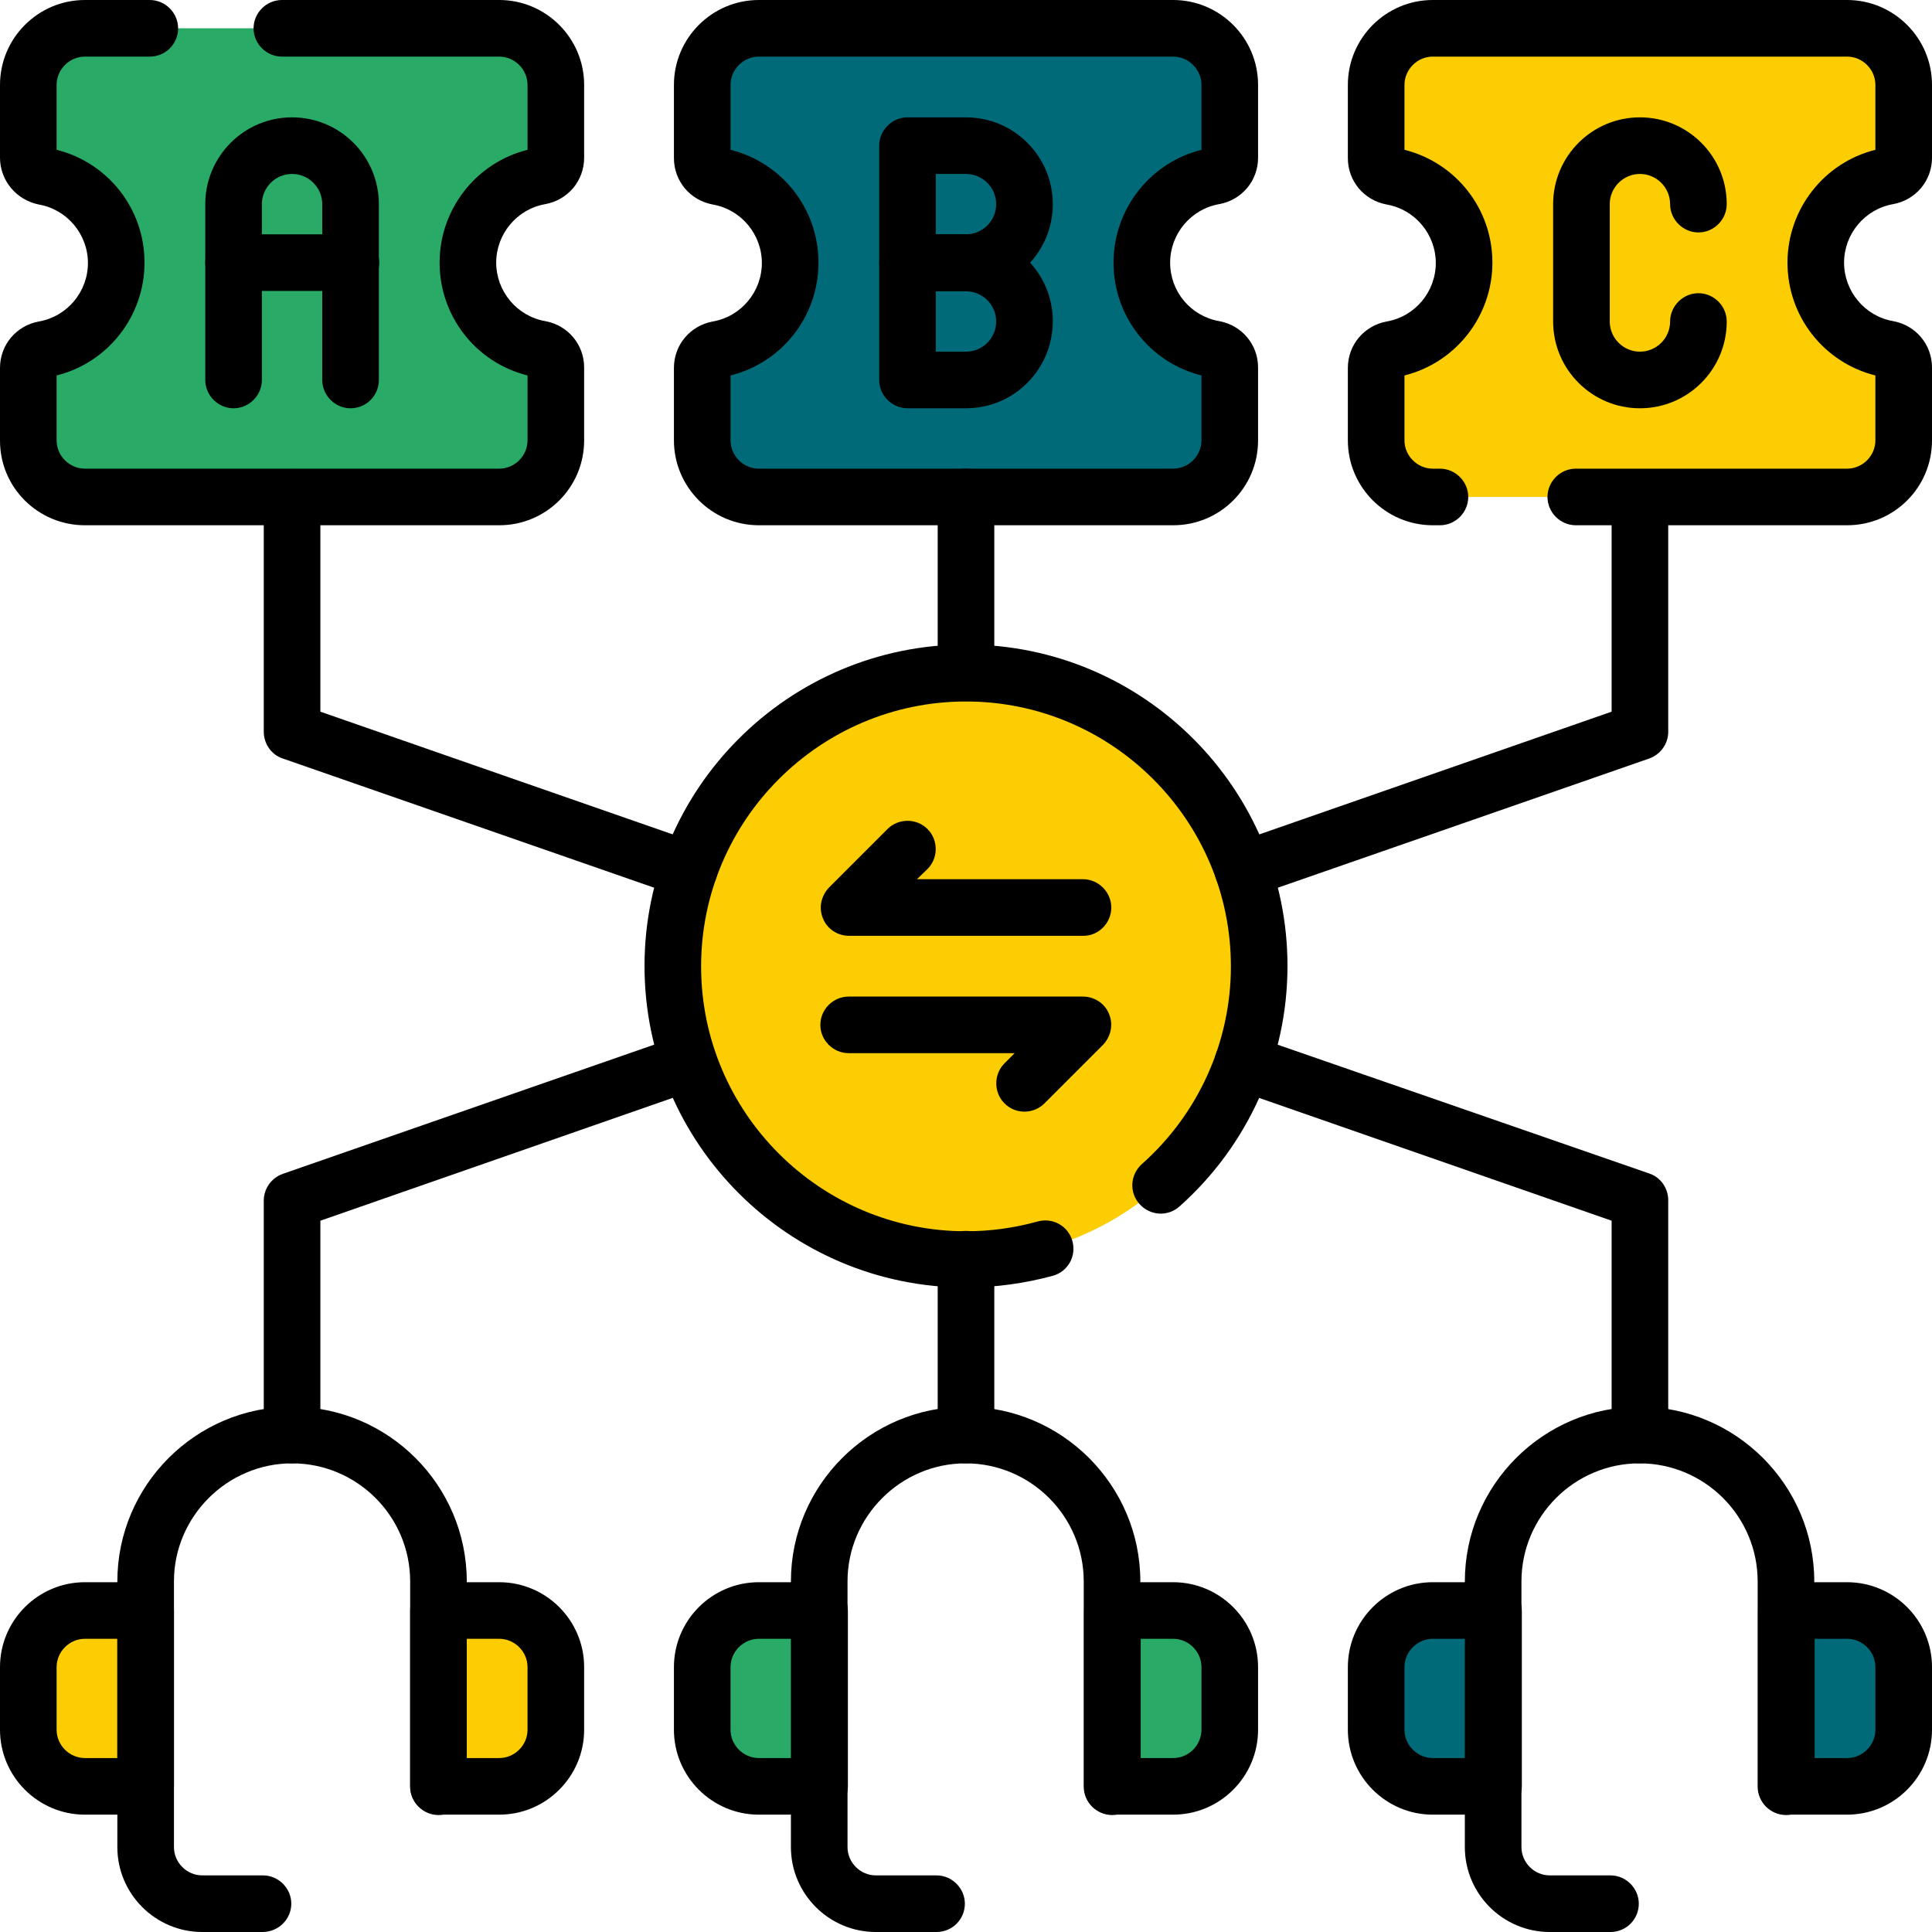
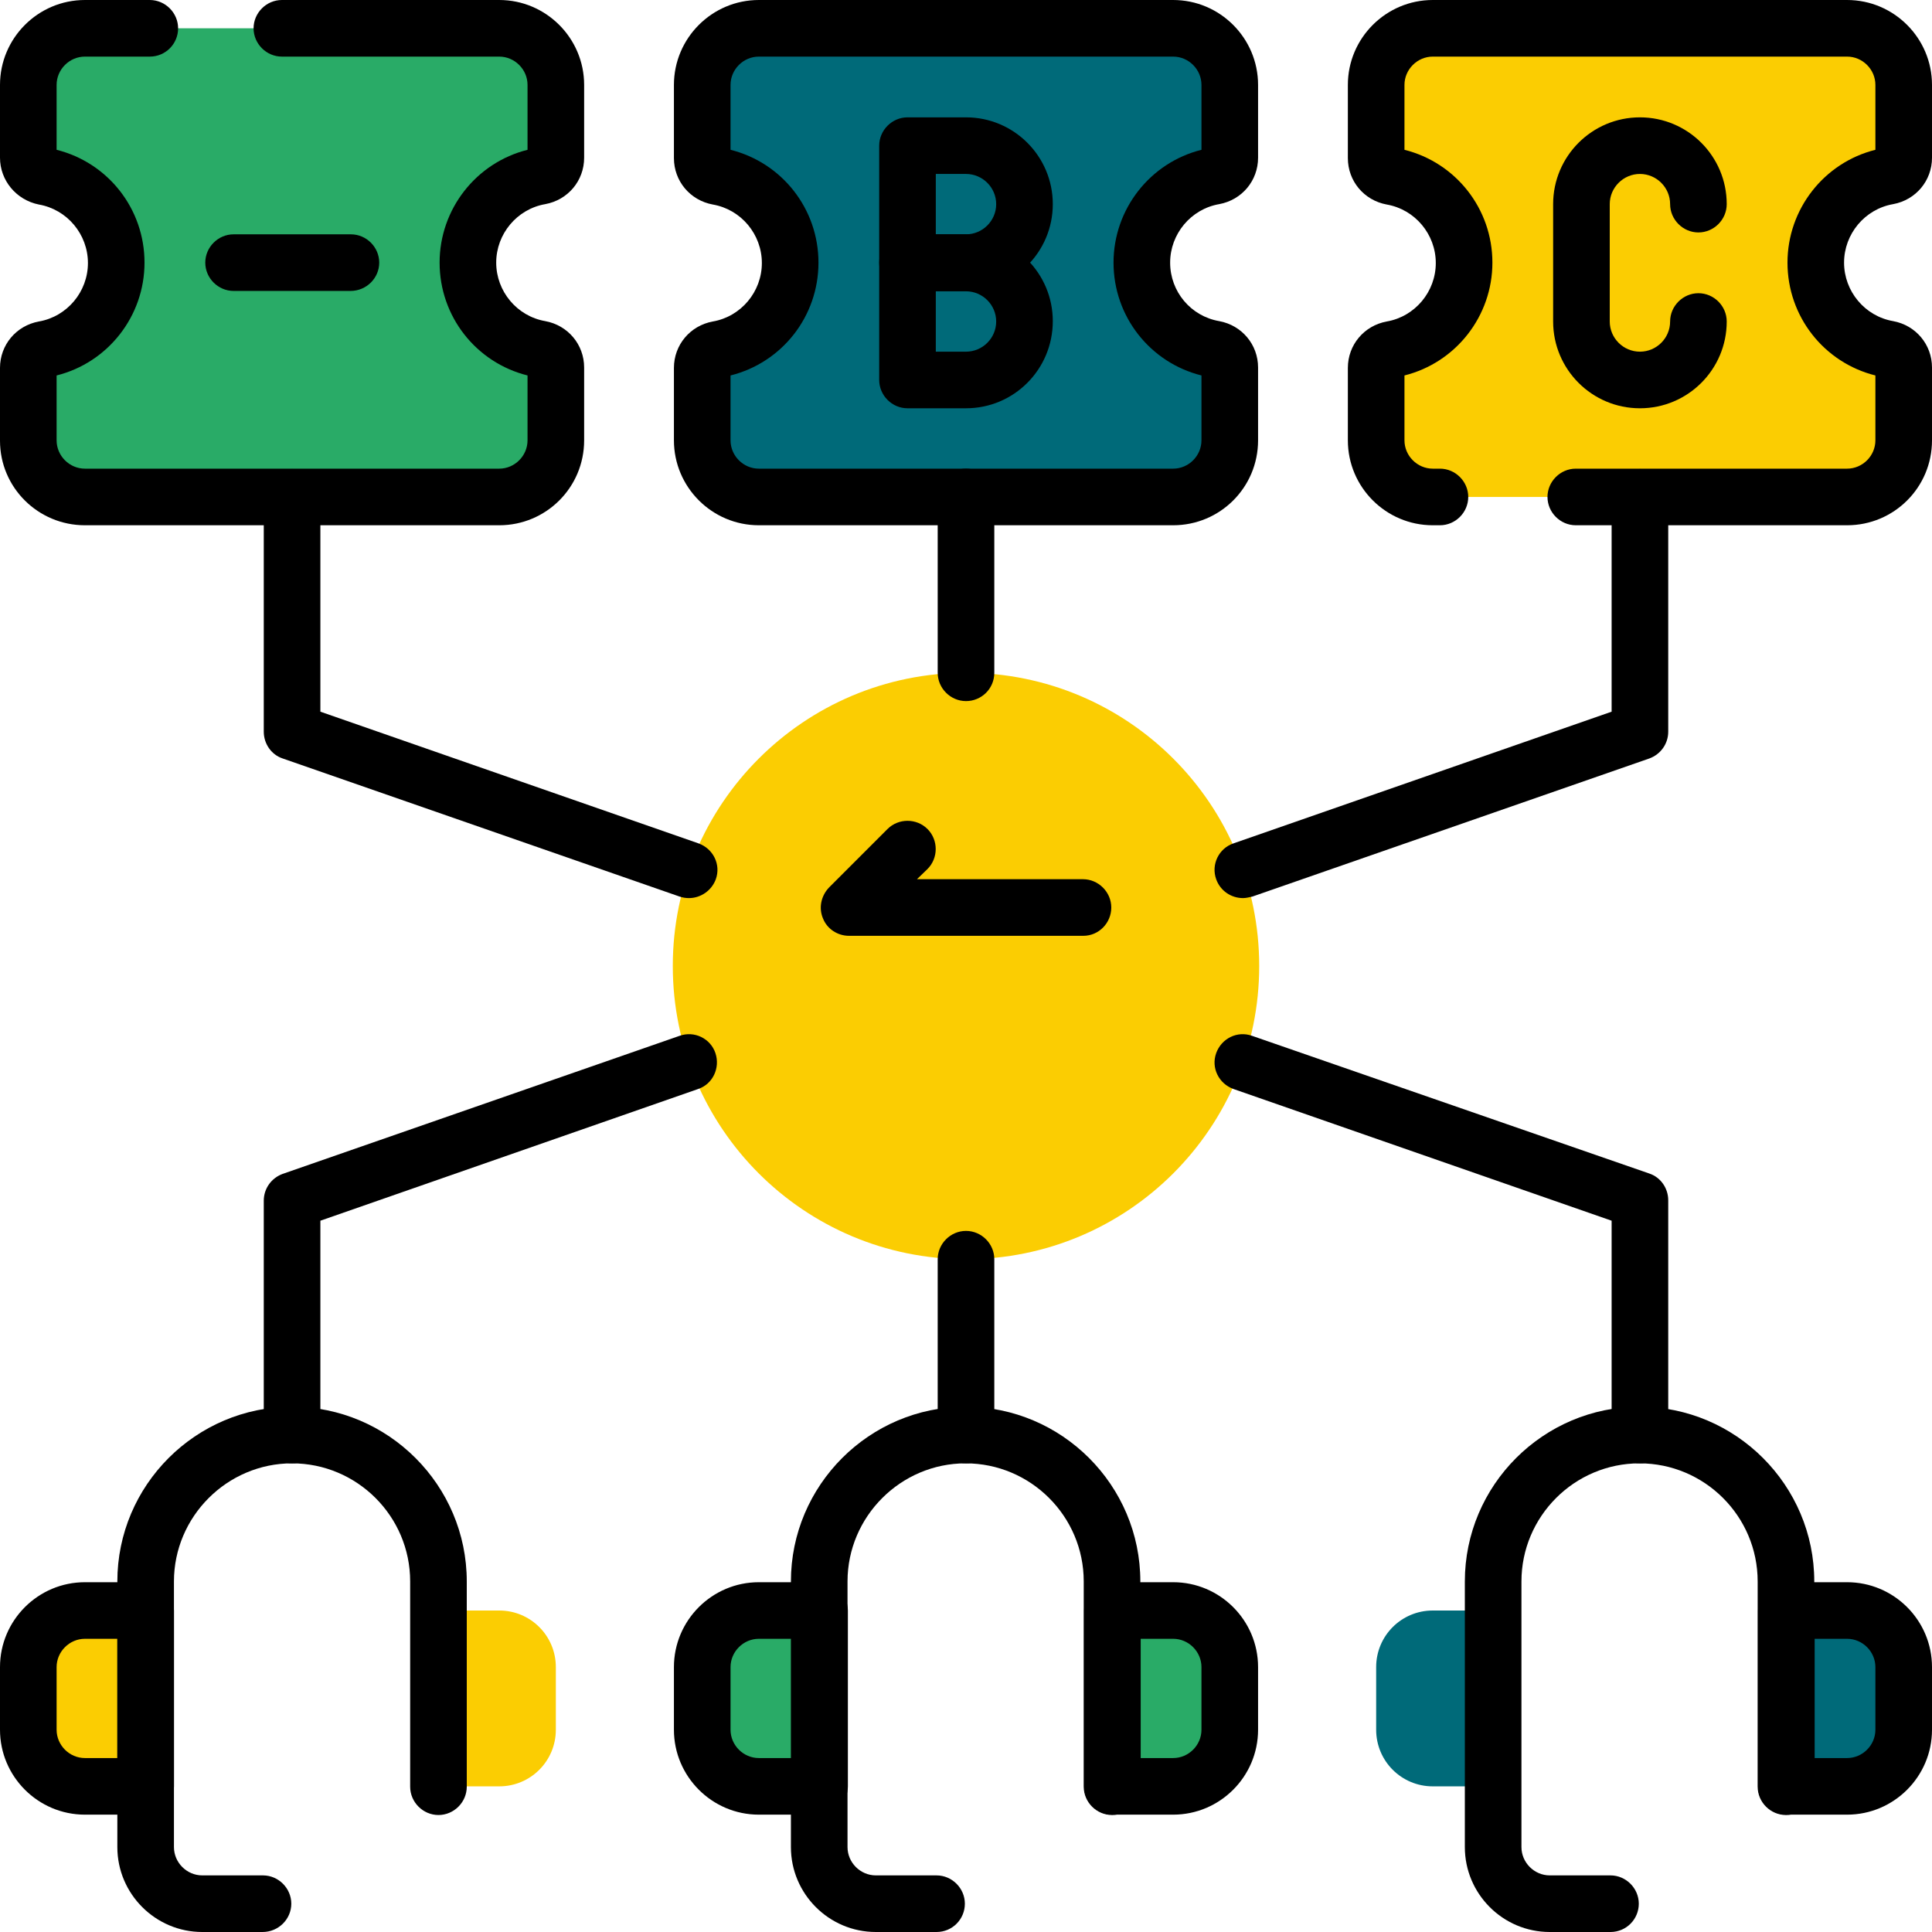
<svg xmlns="http://www.w3.org/2000/svg" width="80" height="80" viewBox="0 0 80 80" fill="none">
  <g clip-path="url(#clip0_157_1947)">
    <path d="M19.375 10.875C19.375 9.078 20.672 7.594 22.375 7.297C22.75 7.234 23.016 6.906 23.016 6.531V3.516C23.016 2.219 21.969 1.172 20.672 1.172H3.516C2.219 1.172 1.172 2.219 1.172 3.516V6.531C1.172 6.906 1.438 7.234 1.812 7.297C3.516 7.594 4.812 9.094 4.812 10.875C4.812 12.656 3.516 14.156 1.812 14.453C1.438 14.516 1.172 14.844 1.172 15.219V18.234C1.172 19.531 2.219 20.578 3.516 20.578H20.672C21.969 20.578 23.016 19.531 23.016 18.234V15.234C23.016 14.859 22.75 14.531 22.375 14.469C20.672 14.156 19.375 12.672 19.375 10.875Z" fill="#29AB67" />
    <path d="M32.719 10.875C32.719 9.078 31.422 7.594 29.719 7.297C29.344 7.234 29.078 6.906 29.078 6.531V3.516C29.078 2.219 30.125 1.172 31.422 1.172H48.578C49.875 1.172 50.922 2.219 50.922 3.516V6.531C50.922 6.906 50.656 7.234 50.281 7.297C48.578 7.594 47.281 9.094 47.281 10.875C47.281 12.656 48.578 14.156 50.281 14.453C50.656 14.516 50.922 14.844 50.922 15.219V18.234C50.922 19.531 49.875 20.578 48.578 20.578H31.422C30.125 20.578 29.078 19.531 29.078 18.234V15.234C29.078 14.859 29.344 14.531 29.719 14.469C31.422 14.156 32.719 12.672 32.719 10.875Z" fill="#006A79" />
    <path d="M60.625 10.875C60.625 9.078 59.328 7.594 57.625 7.297C57.25 7.234 56.984 6.906 56.984 6.531V3.516C56.984 2.219 58.031 1.172 59.328 1.172H76.484C77.781 1.172 78.828 2.219 78.828 3.516V6.531C78.828 6.906 78.562 7.234 78.188 7.297C76.484 7.594 75.188 9.094 75.188 10.875C75.188 12.656 76.484 14.156 78.188 14.453C78.562 14.516 78.828 14.844 78.828 15.219V18.234C78.828 19.531 77.781 20.578 76.484 20.578H59.328C58.031 20.578 56.984 19.531 56.984 18.234V15.234C56.984 14.859 57.25 14.531 57.625 14.469C59.328 14.156 60.625 12.672 60.625 10.875Z" fill="#FBCD02" />
    <path d="M40 52.141C46.705 52.141 52.141 46.705 52.141 40C52.141 33.295 46.705 27.859 40 27.859C33.295 27.859 27.859 33.295 27.859 40C27.859 46.705 33.295 52.141 40 52.141Z" fill="#FBCD02" />
    <path d="M6.031 73.969H3.516C2.219 73.969 1.172 72.922 1.172 71.625V69.031C1.172 67.734 2.219 66.688 3.516 66.688H6.031V73.969Z" fill="#FBCD02" />
    <path d="M18.156 73.969H20.672C21.969 73.969 23.016 72.922 23.016 71.625V69.031C23.016 67.734 21.969 66.688 20.672 66.688H18.156V73.969Z" fill="#FBCD02" />
    <path d="M33.938 73.969H31.422C30.125 73.969 29.078 72.922 29.078 71.625V69.031C29.078 67.734 30.125 66.688 31.422 66.688H33.938V73.969Z" fill="#29AB67" />
    <path d="M46.062 73.969H48.578C49.875 73.969 50.922 72.922 50.922 71.625V69.031C50.922 67.734 49.875 66.688 48.578 66.688H46.062V73.969Z" fill="#29AB67" />
    <path d="M61.844 73.969H59.328C58.031 73.969 56.984 72.922 56.984 71.625V69.031C56.984 67.734 58.031 66.688 59.328 66.688H61.844V73.969Z" fill="#006A79" />
    <path d="M73.969 73.969H76.484C77.781 73.969 78.828 72.922 78.828 71.625V69.031C78.828 67.734 77.781 66.688 76.484 66.688H73.969V73.969Z" fill="#006A79" />
    <path d="M20.672 21.75H3.516C1.578 21.75 0 20.188 0 18.25V15.234C0 14.281 0.672 13.484 1.609 13.312C2.781 13.109 3.641 12.078 3.641 10.891C3.641 9.703 2.781 8.672 1.609 8.469C0.672 8.281 0 7.469 0 6.531V3.516C0 1.578 1.578 0 3.516 0H6.203C6.844 0 7.375 0.531 7.375 1.172C7.375 1.812 6.859 2.344 6.203 2.344H3.516C2.875 2.344 2.344 2.875 2.344 3.516V6.203C4.469 6.734 5.984 8.641 5.984 10.875C5.984 13.094 4.469 15.016 2.344 15.547V18.234C2.344 18.875 2.875 19.406 3.516 19.406H20.672C21.312 19.406 21.844 18.875 21.844 18.234V15.547C19.719 15.016 18.203 13.109 18.203 10.875C18.203 8.656 19.719 6.734 21.844 6.203V3.516C21.844 2.875 21.312 2.344 20.672 2.344H11.672C11.031 2.344 10.5 1.812 10.5 1.172C10.5 0.531 11.031 0 11.672 0H20.672C22.609 0 24.188 1.578 24.188 3.516V6.531C24.188 7.484 23.516 8.281 22.578 8.453C21.406 8.656 20.547 9.688 20.547 10.875C20.547 12.062 21.406 13.094 22.578 13.297C23.516 13.469 24.188 14.266 24.188 15.219V18.234C24.188 20.188 22.609 21.75 20.672 21.75Z" fill="black" />
    <path d="M48.578 21.75H31.422C29.484 21.75 27.906 20.172 27.906 18.234V15.234C27.906 14.281 28.578 13.484 29.516 13.312C30.688 13.109 31.547 12.078 31.547 10.891C31.547 9.703 30.688 8.672 29.516 8.469C28.578 8.297 27.906 7.5 27.906 6.547V3.516C27.906 1.578 29.484 0 31.422 0H48.578C50.516 0 52.094 1.578 52.094 3.516V6.531C52.094 7.484 51.422 8.281 50.484 8.453C49.312 8.656 48.453 9.688 48.453 10.875C48.453 12.078 49.312 13.094 50.484 13.297C51.422 13.469 52.094 14.266 52.094 15.219V18.234C52.094 20.188 50.516 21.75 48.578 21.75ZM30.25 15.547V18.234C30.25 18.875 30.781 19.406 31.422 19.406H48.578C49.219 19.406 49.75 18.875 49.75 18.234V15.547C47.625 15.016 46.109 13.109 46.109 10.875C46.109 8.656 47.625 6.734 49.75 6.203V3.516C49.75 2.875 49.219 2.344 48.578 2.344H31.422C30.781 2.344 30.25 2.875 30.25 3.516V6.203C32.375 6.734 33.891 8.641 33.891 10.875C33.891 13.109 32.375 15.016 30.25 15.547Z" fill="black" />
    <path d="M76.484 21.75H65.25C64.609 21.75 64.078 21.219 64.078 20.578C64.078 19.938 64.609 19.406 65.25 19.406H76.484C77.125 19.406 77.656 18.875 77.656 18.234V15.547C75.531 15.016 74.016 13.109 74.016 10.875C74.016 8.656 75.531 6.734 77.656 6.203V3.516C77.656 2.875 77.125 2.344 76.484 2.344H59.328C58.688 2.344 58.156 2.875 58.156 3.516V6.203C60.281 6.734 61.797 8.641 61.797 10.875C61.797 13.094 60.281 15.016 58.156 15.547V18.234C58.156 18.875 58.688 19.406 59.328 19.406H59.625C60.266 19.406 60.797 19.938 60.797 20.578C60.797 21.219 60.266 21.75 59.625 21.75H59.328C57.391 21.75 55.812 20.172 55.812 18.234V15.234C55.812 14.281 56.484 13.484 57.422 13.312C58.594 13.109 59.453 12.078 59.453 10.891C59.453 9.703 58.594 8.672 57.422 8.469C56.484 8.297 55.812 7.5 55.812 6.547V3.516C55.812 1.578 57.391 0 59.328 0H76.484C78.422 0 80 1.578 80 3.516V6.531C80 7.484 79.328 8.281 78.391 8.453C77.219 8.656 76.359 9.688 76.359 10.875C76.359 12.062 77.219 13.094 78.391 13.297C79.328 13.469 80 14.266 80 15.219V18.234C80 20.188 78.422 21.75 76.484 21.75Z" fill="black" />
-     <path d="M14.516 16.906C13.875 16.906 13.344 16.375 13.344 15.734V8.453C13.344 7.766 12.781 7.203 12.094 7.203C11.406 7.203 10.844 7.766 10.844 8.453V15.734C10.844 16.375 10.312 16.906 9.672 16.906C9.031 16.906 8.5 16.375 8.5 15.734V8.453C8.5 6.469 10.109 4.859 12.094 4.859C14.078 4.859 15.688 6.469 15.688 8.453V15.734C15.688 16.375 15.172 16.906 14.516 16.906Z" fill="black" />
    <path d="M14.516 12.047H9.672C9.031 12.047 8.5 11.516 8.5 10.875C8.5 10.234 9.031 9.703 9.672 9.703H14.531C15.172 9.703 15.703 10.234 15.703 10.875C15.703 11.516 15.172 12.047 14.516 12.047Z" fill="black" />
    <path d="M40 12.047H37.578C36.938 12.047 36.406 11.516 36.406 10.875V6.031C36.406 5.391 36.938 4.859 37.578 4.859H40C41.984 4.859 43.594 6.469 43.594 8.453C43.594 10.438 41.984 12.047 40 12.047ZM38.75 9.703H40C40.688 9.703 41.25 9.141 41.25 8.453C41.25 7.766 40.688 7.203 40 7.203H38.75V9.703Z" fill="black" />
    <path d="M40 16.906H37.578C36.938 16.906 36.406 16.375 36.406 15.734V10.875C36.406 10.234 36.938 9.703 37.578 9.703H40C41.984 9.703 43.594 11.312 43.594 13.297C43.594 15.297 41.984 16.906 40 16.906ZM38.75 14.562H40C40.688 14.562 41.25 14 41.25 13.312C41.25 12.625 40.688 12.062 40 12.062H38.75V14.562Z" fill="black" />
    <path d="M67.906 16.906C65.922 16.906 64.312 15.297 64.312 13.312V8.453C64.312 6.469 65.922 4.859 67.906 4.859C69.891 4.859 71.5 6.469 71.5 8.453C71.5 9.094 70.969 9.625 70.328 9.625C69.688 9.625 69.156 9.094 69.156 8.453C69.156 7.766 68.594 7.203 67.906 7.203C67.219 7.203 66.656 7.766 66.656 8.453V13.312C66.656 14 67.219 14.562 67.906 14.562C68.594 14.562 69.156 14 69.156 13.312C69.156 12.672 69.688 12.141 70.328 12.141C70.969 12.141 71.5 12.672 71.5 13.312C71.5 15.297 69.891 16.906 67.906 16.906Z" fill="black" />
-     <path d="M40 53.312C32.656 53.312 26.688 47.344 26.688 40C26.688 32.656 32.656 26.688 40 26.688C47.344 26.688 53.312 32.656 53.312 40C53.312 43.797 51.688 47.422 48.844 49.953C48.359 50.391 47.625 50.344 47.188 49.859C46.75 49.375 46.797 48.641 47.281 48.203C49.625 46.125 50.969 43.141 50.969 40.016C50.969 33.969 46.047 29.047 40 29.047C33.953 29.047 29.031 33.969 29.031 40.016C29.031 46.062 33.953 50.984 40 50.984C41.016 50.984 42.016 50.844 42.969 50.578C43.594 50.406 44.234 50.766 44.406 51.391C44.578 52.016 44.219 52.656 43.594 52.828C42.438 53.141 41.219 53.312 40 53.312Z" fill="black" />
    <path d="M44.859 38.75H35.156C34.687 38.75 34.25 38.469 34.078 38.031C33.891 37.594 34 37.094 34.328 36.75L36.75 34.328C37.203 33.875 37.953 33.875 38.406 34.328C38.859 34.781 38.859 35.531 38.406 35.984L37.969 36.406H44.844C45.484 36.406 46.016 36.938 46.016 37.578C46.016 38.219 45.5 38.75 44.859 38.75Z" fill="black" />
-     <path d="M42.422 46.031C42.125 46.031 41.828 45.922 41.594 45.688C41.141 45.234 41.141 44.484 41.594 44.031L42.016 43.609H35.141C34.5 43.609 33.969 43.078 33.969 42.438C33.969 41.797 34.5 41.266 35.141 41.266H44.844C45.312 41.266 45.75 41.547 45.922 41.984C46.109 42.422 46 42.922 45.672 43.266L43.25 45.688C43.031 45.906 42.734 46.031 42.422 46.031Z" fill="black" />
    <path d="M10.875 80H8.375C6.438 80 4.859 78.422 4.859 76.484V65.484C4.859 61.5 8.109 58.25 12.094 58.25C16.078 58.25 19.328 61.5 19.328 65.484V73.984C19.328 74.625 18.797 75.156 18.156 75.156C17.516 75.156 16.984 74.625 16.984 73.984V65.484C16.984 62.781 14.781 60.594 12.094 60.594C9.406 60.594 7.203 62.797 7.203 65.484V76.484C7.203 77.125 7.734 77.656 8.375 77.656H10.891C11.531 77.656 12.062 78.188 12.062 78.828C12.062 79.469 11.531 80 10.875 80Z" fill="black" />
    <path d="M6.031 75.141H3.516C1.578 75.141 0 73.562 0 71.625V69.031C0 67.094 1.578 65.516 3.516 65.516H6.031C6.672 65.516 7.203 66.047 7.203 66.688V73.969C7.203 74.625 6.672 75.141 6.031 75.141ZM3.516 67.859C2.875 67.859 2.344 68.391 2.344 69.031V71.625C2.344 72.266 2.875 72.797 3.516 72.797H4.859V67.859H3.516Z" fill="black" />
-     <path d="M20.672 75.141H18.156C17.516 75.141 16.984 74.609 16.984 73.969V66.688C16.984 66.047 17.516 65.516 18.156 65.516H20.672C22.609 65.516 24.188 67.094 24.188 69.031V71.625C24.188 73.562 22.609 75.141 20.672 75.141ZM19.328 72.797H20.672C21.312 72.797 21.844 72.266 21.844 71.625V69.031C21.844 68.391 21.312 67.859 20.672 67.859H19.328V72.797Z" fill="black" />
    <path d="M38.781 80H36.266C34.328 80 32.75 78.422 32.75 76.484V65.484C32.75 61.5 36 58.25 39.984 58.25C43.969 58.25 47.219 61.5 47.219 65.484V73.984C47.219 74.625 46.688 75.156 46.047 75.156C45.406 75.156 44.875 74.625 44.875 73.984V65.484C44.875 62.781 42.672 60.594 39.984 60.594C37.297 60.594 35.094 62.797 35.094 65.484V76.484C35.094 77.125 35.625 77.656 36.266 77.656H38.781C39.422 77.656 39.953 78.188 39.953 78.828C39.953 79.469 39.438 80 38.781 80Z" fill="black" />
    <path d="M33.938 75.141H31.422C29.484 75.141 27.906 73.562 27.906 71.625V69.031C27.906 67.094 29.484 65.516 31.422 65.516H33.938C34.578 65.516 35.109 66.047 35.109 66.688V73.969C35.109 74.625 34.578 75.141 33.938 75.141ZM31.422 67.859C30.781 67.859 30.25 68.391 30.25 69.031V71.625C30.25 72.266 30.781 72.797 31.422 72.797H32.766V67.859H31.422Z" fill="black" />
    <path d="M48.578 75.141H46.062C45.422 75.141 44.891 74.609 44.891 73.969V66.688C44.891 66.047 45.422 65.516 46.062 65.516H48.578C50.516 65.516 52.094 67.094 52.094 69.031V71.625C52.094 73.562 50.516 75.141 48.578 75.141ZM47.234 72.797H48.578C49.219 72.797 49.75 72.266 49.75 71.625V69.031C49.75 68.391 49.219 67.859 48.578 67.859H47.234V72.797Z" fill="black" />
    <path d="M66.688 80H64.172C62.234 80 60.656 78.422 60.656 76.484V65.484C60.656 61.5 63.906 58.25 67.891 58.25C71.875 58.25 75.125 61.5 75.125 65.484V73.984C75.125 74.625 74.594 75.156 73.953 75.156C73.312 75.156 72.781 74.625 72.781 73.984V65.484C72.781 62.781 70.578 60.594 67.891 60.594C65.188 60.594 63 62.797 63 65.484V76.484C63 77.125 63.531 77.656 64.172 77.656H66.688C67.328 77.656 67.859 78.188 67.859 78.828C67.859 79.469 67.344 80 66.688 80Z" fill="black" />
-     <path d="M61.844 75.141H59.328C57.391 75.141 55.812 73.562 55.812 71.625V69.031C55.812 67.094 57.391 65.516 59.328 65.516H61.844C62.484 65.516 63.016 66.047 63.016 66.688V73.969C63.016 74.625 62.484 75.141 61.844 75.141ZM59.328 67.859C58.688 67.859 58.156 68.391 58.156 69.031V71.625C58.156 72.266 58.688 72.797 59.328 72.797H60.672V67.859H59.328Z" fill="black" />
    <path d="M76.484 75.141H73.969C73.328 75.141 72.797 74.609 72.797 73.969V66.688C72.797 66.047 73.328 65.516 73.969 65.516H76.484C78.422 65.516 80 67.094 80 69.031V71.625C80 73.562 78.422 75.141 76.484 75.141ZM75.141 72.797H76.484C77.125 72.797 77.656 72.266 77.656 71.625V69.031C77.656 68.391 77.125 67.859 76.484 67.859H75.141V72.797Z" fill="black" />
    <path d="M28.531 37.188C28.406 37.188 28.281 37.172 28.141 37.125L11.703 31.406C11.234 31.25 10.922 30.797 10.922 30.297V20.594C10.922 19.953 11.453 19.422 12.094 19.422C12.734 19.422 13.266 19.953 13.266 20.594V29.469L28.922 34.922C29.531 35.141 29.859 35.797 29.641 36.406C29.469 36.875 29.016 37.188 28.531 37.188Z" fill="black" />
    <path d="M51.469 37.188C50.984 37.188 50.531 36.891 50.359 36.406C50.141 35.797 50.469 35.125 51.078 34.922L66.734 29.469V20.594C66.734 19.953 67.266 19.422 67.906 19.422C68.547 19.422 69.078 19.953 69.078 20.594V30.297C69.078 30.797 68.766 31.234 68.297 31.406L51.859 37.125C51.719 37.156 51.594 37.188 51.469 37.188Z" fill="black" />
    <path d="M40 29.031C39.359 29.031 38.828 28.5 38.828 27.859V20.578C38.828 19.938 39.359 19.406 40 19.406C40.641 19.406 41.172 19.938 41.172 20.578V27.859C41.172 28.516 40.641 29.031 40 29.031Z" fill="black" />
    <path d="M12.094 60.594C11.453 60.594 10.922 60.062 10.922 59.422V49.719C10.922 49.219 11.234 48.781 11.703 48.609L28.141 42.891C28.75 42.672 29.422 43 29.625 43.609C29.828 44.219 29.516 44.891 28.906 45.094L13.266 50.547V59.422C13.266 60.062 12.734 60.594 12.094 60.594Z" fill="black" />
    <path d="M67.906 60.594C67.266 60.594 66.734 60.062 66.734 59.422V50.547L51.078 45.094C50.469 44.875 50.141 44.219 50.359 43.609C50.578 43 51.234 42.672 51.844 42.891L68.297 48.594C68.766 48.75 69.078 49.203 69.078 49.703V59.406C69.078 60.062 68.563 60.594 67.906 60.594Z" fill="black" />
    <path d="M40 60.594C39.359 60.594 38.828 60.062 38.828 59.422V52.141C38.828 51.5 39.359 50.969 40 50.969C40.641 50.969 41.172 51.5 41.172 52.141V59.422C41.172 60.062 40.641 60.594 40 60.594Z" fill="black" />
  </g>
  <defs>
    <clipPath id="clip0_157_1947">
      <rect width="80" height="80" fill="white" />
    </clipPath>
  </defs>
</svg>